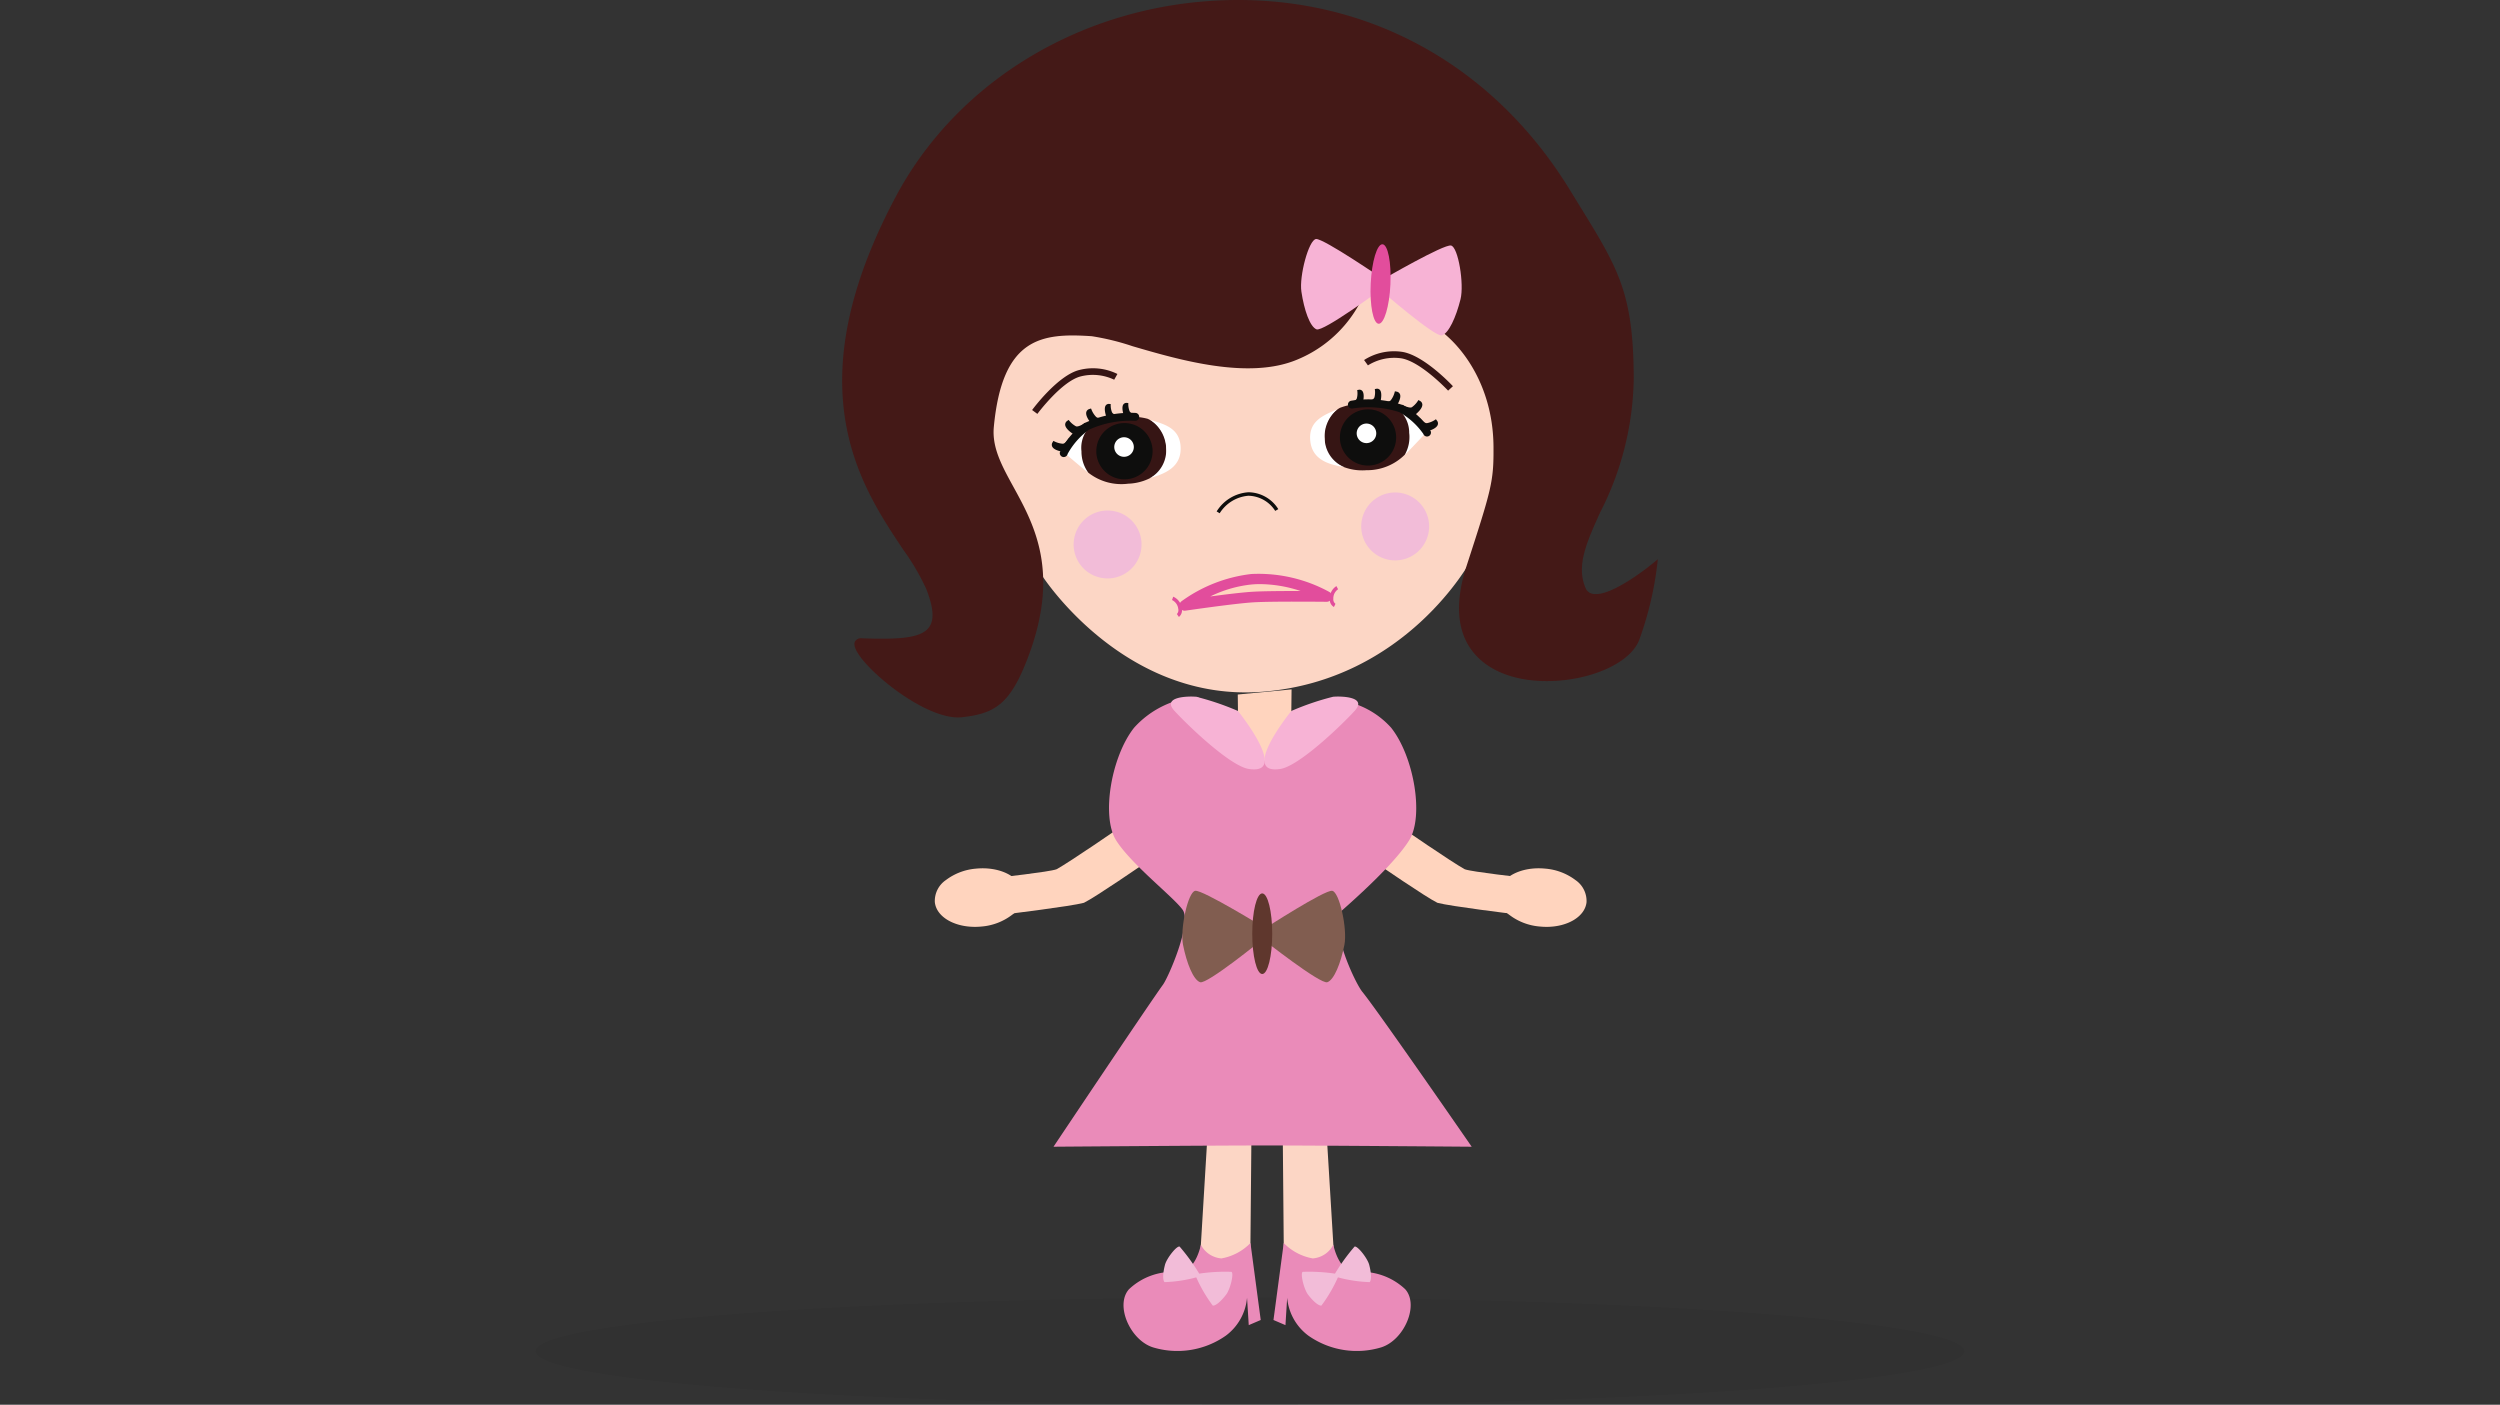
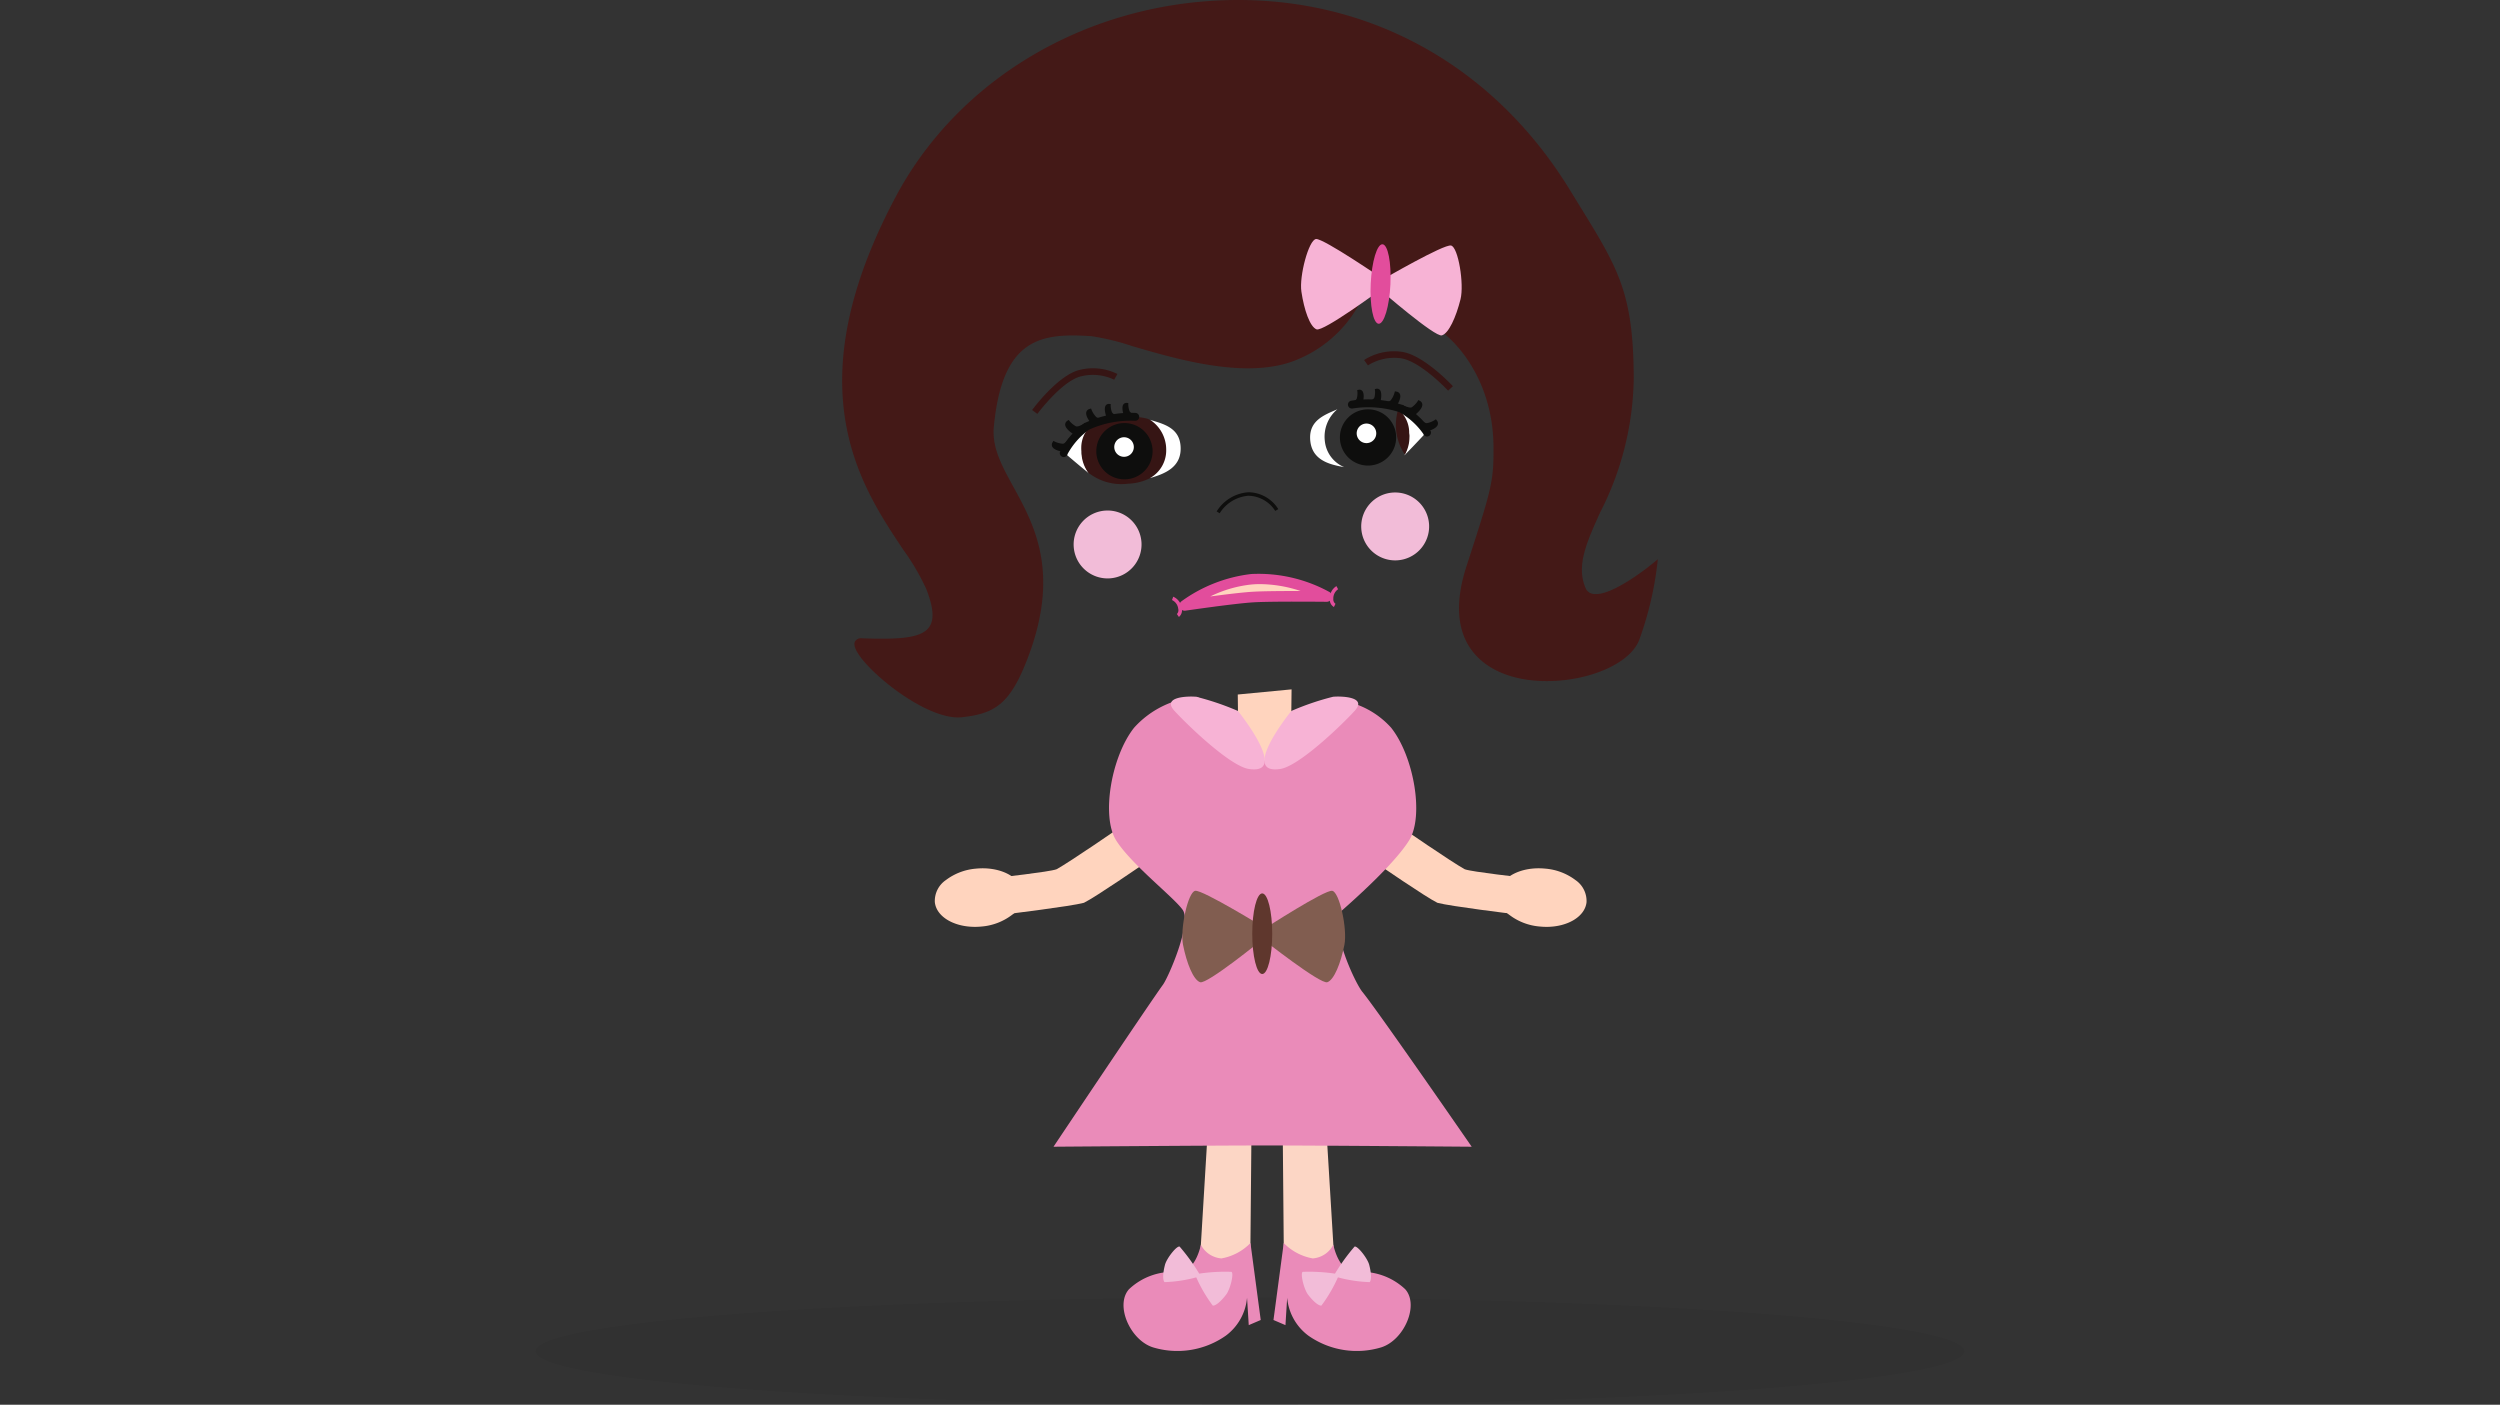
<svg xmlns="http://www.w3.org/2000/svg" width="210" height="118" viewBox="0 0 210 118">
  <rect x="0" y="0" width="210" height="118" fill="#333333" stroke="none" />
  <defs>
    <clipPath id="clip-path">
      <rect id="Rechteck_5103" data-name="Rechteck 5103" width="68.521" height="113.5" fill="none" />
    </clipPath>
  </defs>
  <g id="Gruppe_7353" data-name="Gruppe 7353" transform="translate(18.787 -72.5)">
    <rect id="Rechteck_3253" data-name="Rechteck 3253" width="210" height="118" transform="translate(-18.787 72.5)" fill="#fff" opacity="0" />
    <ellipse id="Ellipse_559" data-name="Ellipse 559" cx="60" cy="4.5" rx="60" ry="4.5" transform="translate(26.213 181.5)" opacity="0.05" />
    <g id="Gruppe_9222" data-name="Gruppe 9222" transform="translate(51.952 72.5)">
      <g id="Gruppe_9221" data-name="Gruppe 9221" clip-path="url(#clip-path)">
        <path id="Pfad_21646" data-name="Pfad 21646" d="M145.109,420.657l-.711,11.784,4.239,1.762.118-12.851Z" transform="translate(-114.373 -326.066)" fill="#fcd6c5" fill-rule="evenodd" />
        <path id="Pfad_21649" data-name="Pfad 21649" d="M179.125,420.657l.718,11.836-4.249,1.7-.115-12.837Z" transform="translate(-138.467 -326.066)" fill="#fcd6c5" fill-rule="evenodd" />
        <path id="Pfad_21586" data-name="Pfad 21586" d="M103.242,156.44s4.365,3.009,5.451,3.6c.628.227,4.9.695,4.9.695l-.726,3.072s-5.382-.653-6.475-.951c-1.016-.5-5.017-3.263-5.017-3.263Z" transform="translate(-56.39 -87.021)" fill="#ffd4be" fill-rule="evenodd" />
        <path id="Pfad_21587" data-name="Pfad 21587" d="M127.9,169.294c-1.957-.2-3.435-1.391-3.3-2.65s1.826-2.113,3.784-1.908,3.435,1.391,3.3,2.65-1.826,2.113-3.783,1.908" transform="translate(-69.302 -91.619)" fill="#ffd4be" fill-rule="evenodd" />
        <path id="Pfad_21588" data-name="Pfad 21588" d="M128.276,169.286a5.7,5.7,0,0,1-.585-.03,4.857,4.857,0,0,1-2.514-.962,2.126,2.126,0,0,1-.925-1.854c.142-1.34,1.915-2.253,3.95-2.043a4.858,4.858,0,0,1,2.514.962,2.126,2.126,0,0,1,.925,1.854c-.127,1.21-1.583,2.074-3.364,2.074m-.553-.332c1.87.2,3.493-.6,3.616-1.773a1.833,1.833,0,0,0-.812-1.586,4.55,4.55,0,0,0-2.355-.9c-1.876-.2-3.494.6-3.617,1.773a1.839,1.839,0,0,0,.812,1.586,4.553,4.553,0,0,0,2.357.9" transform="translate(-69.111 -91.43)" fill="#ffd4be" />
        <path id="Pfad_21589" data-name="Pfad 21589" d="M39.9,156.44s-4.365,3.009-5.451,3.6c-.628.227-4.9.695-4.9.695l.726,3.072s5.382-.653,6.475-.951c1.016-.5,5.017-3.263,5.017-3.263Z" transform="translate(-16.439 -87.021)" fill="#ffd4be" fill-rule="evenodd" />
        <path id="Pfad_21590" data-name="Pfad 21590" d="M74.891,130.928l.08,6.35,4.367-.332.073-6.45Z" transform="translate(-41.658 -72.589)" fill="#ffd4be" fill-rule="evenodd" />
        <path id="Pfad_21591" data-name="Pfad 21591" d="M59.992,133.31c1.631-.611,3.122-1.188,3.122-1.188a7.207,7.207,0,0,1,5.259,2.388c1.918,2.423,2.772,7.442,1.512,9.457s-4.659,5.017-5.6,5.853c-1.258,1.116,1.008,6.073,1.676,6.885,1.348,1.661,9.178,13,9.178,13s-12.95-.105-17.267-.106c-4.465,0-17.862.106-17.862.106s7.965-11.912,9.2-13.617c.465-.646,2.422-5.153,1.658-6.27-.712-1.039-4.341-3.838-5.6-5.853s-.407-7.035,1.512-9.457a7.9,7.9,0,0,1,5.285-2.592,25.05,25.05,0,0,0,3.388,1.365c.629.19,1.918,3.986,2.211,4.014.482.047,1.944-3.841,2.333-3.987" transform="translate(-22.255 -73.38)" fill="#ea8bb9" fill-rule="evenodd" />
        <path id="Pfad_21592" data-name="Pfad 21592" d="M71.363,171.763s5.013-3.243,5.628-3.14,1.287,3.23,1.025,4.538c-.307,1.538-.857,2.935-1.435,3.141s-5.423-3.615-5.423-3.615-4.687,3.82-5.264,3.615-1.128-1.6-1.436-3.141c-.261-1.307.41-4.435,1.025-4.538s5.879,3.14,5.879,3.14" transform="translate(-35.824 -93.796)" fill="#815d50" fill-rule="evenodd" />
        <path id="Pfad_21593" data-name="Pfad 21593" d="M77.635,172.507c0-1.87.375-3.386.839-3.386s.839,1.516.839,3.386-.375,3.386-.839,3.386-.839-1.516-.839-3.386" transform="translate(-43.185 -94.075)" fill="#5f372d" fill-rule="evenodd" />
        <path id="Pfad_21594" data-name="Pfad 21594" d="M64.351,131.873a22.474,22.474,0,0,1,3.519,1.194s4.381,5.405.913,4.871c-1.574-.243-5.12-3.651-6.248-4.882s1.276-1.238,1.815-1.183" transform="translate(-34.62 -73.345)" fill="#f7b3d5" fill-rule="evenodd" />
        <path id="Pfad_21595" data-name="Pfad 21595" d="M85.709,131.873a22.234,22.234,0,0,0-3.509,1.195s-4.391,5.4-.923,4.87c1.574-.243,5.119-3.651,6.247-4.882s-1.277-1.238-1.815-1.183" transform="translate(-44.469 -73.345)" fill="#f7b3d5" fill-rule="evenodd" />
        <path id="Pfad_21596" data-name="Pfad 21596" d="M21.658,169.294c1.957-.2,3.435-1.391,3.3-2.65s-1.826-2.113-3.784-1.908-3.435,1.391-3.3,2.65,1.826,2.113,3.783,1.908" transform="translate(-9.938 -91.619)" fill="#ffd4be" fill-rule="evenodd" />
        <path id="Pfad_21597" data-name="Pfad 21597" d="M20.9,169.287c-1.781,0-3.238-.864-3.364-2.073a2.124,2.124,0,0,1,.924-1.854,4.857,4.857,0,0,1,2.514-.962c2.037-.208,3.809.7,3.95,2.043A2.126,2.126,0,0,1,24,168.295a4.862,4.862,0,0,1-2.514.962,5.721,5.721,0,0,1-.585.03m.669-4.618a5.3,5.3,0,0,0-.564.03,4.55,4.55,0,0,0-2.356.9,1.837,1.837,0,0,0-.813,1.586c.124,1.173,1.745,1.967,3.617,1.773a4.548,4.548,0,0,0,2.356-.9,1.837,1.837,0,0,0,.812-1.586c-.111-1.054-1.431-1.8-3.053-1.8" transform="translate(-9.749 -91.431)" fill="#ffd4be" />
-         <path id="Pfad_21598" data-name="Pfad 21598" d="M32.582,75.729s6.859,10.7,18.585,9.727c12.028-1,17.393-10.985,17.393-10.985,1.835-5.75,2.077-7.356,2.06-10.171-.035-5.934-3.471-9.579-5.686-10.61s-4.813-4.511-4.813-4.511a10.21,10.21,0,0,1-6.236,7.647c-5.6,2.341-14.5-1.383-17.14-1.562-3.92-.264-7.221-.48-8.338,7.4-.595,4.19,3.789,7.212,4.176,13.066" transform="translate(-15.771 -27.356)" fill="#fcd6c5" fill-rule="evenodd" />
        <path id="Pfad_21599" data-name="Pfad 21599" d="M4.856,16.853C-5.6,36.579,5.487,44.57,7.458,49.629c1.636,4.2-.589,4.525-5.538,4.355C-.494,53.9,6.66,60.7,10.3,60.291c2.677-.3,3.914-1,5.408-4.943,4.169-11.009-3.354-14.327-2.887-19.291.745-7.924,4.484-8.035,8.4-7.771,2.645.178,11.561,4.326,17.159,1.985a10.21,10.21,0,0,0,6.236-7.647s2.6,3.479,4.813,4.511,5.651,4.677,5.686,10.61c.017,2.951-.173,3.6-2.274,10.062-3.968,12.2,12.378,10.65,14.192,6.113a28.04,28.04,0,0,0,1.514-6.358s-5.1,4.276-6.025,2.085c-1.713-4.042,4.07-8.254,4.04-17.629-.024-7.671-1.49-9.486-5.331-15.761-14.345-23.431-46-18.993-56.383.6" transform="translate(-0.239 -0.204)" fill="#441917" fill-rule="evenodd" />
        <path id="Pfad_21600" data-name="Pfad 21600" d="M9.746,60.266c-2.772,0-7.123-3.435-8.364-5.3-.331-.5-.427-.859-.292-1.1a.6.6,0,0,1,.6-.248c3.135.109,4.96-.011,5.621-.943.442-.623.366-1.637-.24-3.191a19.6,19.6,0,0,0-1.963-3.347c-3.617-5.423-9.084-13.618-.631-29.563C9.693,6.729,20.317.384,32.2.016,44.154-.351,54.706,5.46,61.139,15.967c.264.431.516.84.757,1.233,3.329,5.4,4.575,7.423,4.6,14.613a25.447,25.447,0,0,1-2.835,11.258c-1.121,2.485-2.007,4.446-1.218,6.308a.786.786,0,0,0,.566.493c1.582.377,5.169-2.61,5.2-2.639l.309-.259-.043.4a28.445,28.445,0,0,1-1.526,6.4c-1.109,2.777-7.18,4.34-11.2,2.885-2.092-.757-5.3-2.947-3.3-9.108,2.122-6.527,2.283-7.091,2.266-10.011-.034-5.782-3.363-9.425-5.592-10.463-1.872-.872-3.968-3.4-4.65-4.27a10.5,10.5,0,0,1-6.267,7.408c-4.09,1.711-9.932,0-13.8-1.13a20.766,20.766,0,0,0-3.434-.843c-4.229-.286-7.521.1-8.23,7.624-.163,1.731.678,3.266,1.653,5.043,1.749,3.19,3.925,7.16,1.225,14.291-1.486,3.922-2.743,4.732-5.541,5.047a3.128,3.128,0,0,1-.339.018M1.639,53.941c-.095,0-.226.013-.265.083-.05.091,0,.338.279.762,1.272,1.913,5.86,5.426,8.4,5.138,2.7-.3,3.837-1.045,5.273-4.839,2.648-6.991.511-10.888-1.205-14.019-1-1.824-1.864-3.4-1.692-5.23.735-7.807,4.319-8.2,8.576-7.918a20.812,20.812,0,0,1,3.5.855c3.823,1.118,9.6,2.808,13.582,1.142A10.116,10.116,0,0,0,44.224,22.4l.048-.4.243.325c.026.034,2.6,3.459,4.751,4.461,2.3,1.073,5.745,4.823,5.78,10.756.018,2.957-.177,3.64-2.281,10.113-1.919,5.9,1.118,7.985,3.1,8.7,3.805,1.377,9.753-.112,10.787-2.7a27.292,27.292,0,0,0,1.454-5.917c-.94.743-3.717,2.8-5.174,2.45a1.1,1.1,0,0,1-.789-.682c-.844-1.992.067-4.011,1.221-6.568a25.18,25.18,0,0,0,2.806-11.124c-.023-7.1-1.255-9.1-4.549-14.443q-.363-.588-.758-1.233C54.491,5.732,44.052-.027,32.211.341,20.622.7,9.847,7.131,4.761,16.725l-.144-.076.144.076C-3.6,32.5,1.8,40.6,5.376,45.955a19.842,19.842,0,0,1,2,3.41c.648,1.665.713,2.776.2,3.5-.751,1.058-2.576,1.193-5.9,1.08H1.639" transform="translate(0 0)" fill="#441917" />
        <path id="Pfad_21601" data-name="Pfad 21601" d="M71.153,94.948l-.256-.154a3.4,3.4,0,0,1,2.664-1.611h.009A2.992,2.992,0,0,1,76.076,94.6l-.26.148a2.739,2.739,0,0,0-2.246-1.272h-.008a3.15,3.15,0,0,0-2.409,1.467" transform="translate(-39.437 -51.833)" fill="#0e0e0d" />
        <path id="Pfad_21602" data-name="Pfad 21602" d="M64.846,111.819s4.145-.614,5.8-.708,6.133-.042,6.133-.042a12.094,12.094,0,0,0-6.293-1.451,12.083,12.083,0,0,0-5.637,2.2" transform="translate(-36.071 -60.96)" fill="#ffd4be" fill-rule="evenodd" />
        <path id="Pfad_21603" data-name="Pfad 21603" d="M64.291,111.706a.443.443,0,0,1-.268-.795,12.425,12.425,0,0,1,5.871-2.29,12.387,12.387,0,0,1,6.551,1.51.443.443,0,0,1-.223.825h-.005c-.043,0-4.485-.05-6.1.042s-5.715.7-5.756.7a.469.469,0,0,1-.065,0m6.344-2.228q-.333,0-.672.026a10.232,10.232,0,0,0-3.53,1.012c1.266-.169,2.768-.354,3.629-.4.9-.051,2.582-.061,3.966-.057a11.015,11.015,0,0,0-3.393-.58" transform="translate(-35.516 -60.405)" fill="#e24d9c" />
        <path id="Pfad_21604" data-name="Pfad 21604" d="M92.655,112.7a.718.718,0,0,1-.349-.673,1.207,1.207,0,0,1,.559-1.084l.141.264a.929.929,0,0,0-.4.814.454.454,0,0,0,.18.41Z" transform="translate(-51.345 -61.711)" fill="#e24d9c" />
        <path id="Pfad_21605" data-name="Pfad 21605" d="M63.026,114.653l-.169-.246a.453.453,0,0,0,.114-.433.927.927,0,0,0-.522-.742l.1-.282a1.206,1.206,0,0,1,.72.984.718.718,0,0,1-.242.719" transform="translate(-34.738 -62.829)" fill="#e24d9c" />
        <path id="Pfad_21606" data-name="Pfad 21606" d="M98.268,96.239a2.852,2.852,0,1,1,3.008,2.686,2.852,2.852,0,0,1-3.008-2.686" transform="translate(-54.66 -51.857)" fill="#f2bcd8" fill-rule="evenodd" />
        <path id="Pfad_21607" data-name="Pfad 21607" d="M43.828,99.656a2.852,2.852,0,1,1,3.009,2.686,2.852,2.852,0,0,1-3.009-2.686" transform="translate(-24.377 -53.759)" fill="#f2bcd8" fill-rule="evenodd" />
        <path id="Pfad_21608" data-name="Pfad 21608" d="M93.769,48.62s5.094-2.958,5.7-2.828,1.115,3.246.795,4.521c-.376,1.5-.986,2.853-1.564,3.027s-5.172-3.82-5.172-3.82-4.8,3.542-5.36,3.313S87.128,51.2,86.9,49.669c-.2-1.3.615-4.352,1.227-4.424s5.645,3.375,5.645,3.375" transform="translate(-48.321 -25.168)" fill="#f7b3d5" fill-rule="evenodd" />
        <path id="Pfad_21609" data-name="Pfad 21609" d="M100.04,49.543c.088-1.843.531-3.32.988-3.3s.755,1.534.667,3.377-.531,3.32-.988,3.3-.756-1.534-.667-3.377" transform="translate(-55.639 -25.724)" fill="#e24d9c" fill-rule="evenodd" />
        <path id="Pfad_21610" data-name="Pfad 21610" d="M41.817,82.682a12.279,12.279,0,0,1,2.353-2.24,3.768,3.768,0,0,0-.776,2.446,4.458,4.458,0,0,0,.592,1.613c-1.006-.809-2.169-1.818-2.169-1.818" transform="translate(-23.261 -44.746)" fill="#fff" />
        <path id="Pfad_21611" data-name="Pfad 21611" d="M40.983,84.071s-1.131-.138-.887-.558a2.029,2.029,0,0,0,.7.188c.362.02.67-.533.67-.533Z" transform="translate(-22.284 -46.263)" fill="#0e0e0d" fill-rule="evenodd" />
        <path id="Pfad_21612" data-name="Pfad 21612" d="M40.869,84.146l-.112-.014c-.2-.025-.869-.13-1.029-.453a.36.36,0,0,1,.02-.351l.077-.133.138.068a1.87,1.87,0,0,0,.634.17c.191.02.433-.3.518-.449l.288.157Zm-.33-.386c.049.012.1.022.148.03l.019-.036a.5.5,0,0,1-.126.009l-.04,0" transform="translate(-22.079 -46.161)" fill="#0e0e0d" />
        <path id="Pfad_21613" data-name="Pfad 21613" d="M43.276,80.858s-.976-.588-.583-.871a2.036,2.036,0,0,0,.561.455c.323.165.955-.309.955-.309Z" transform="translate(-23.696 -44.493)" fill="#0e0e0d" fill-rule="evenodd" />
        <path id="Pfad_21614" data-name="Pfad 21614" d="M43.082,80.778l-.1-.058c-.174-.1-.741-.473-.756-.832a.363.363,0,0,1,.161-.312l.125-.09.1.118a1.881,1.881,0,0,0,.51.414c.156.082.559-.128.781-.294l.2.262Zm-.142-.487c.039.03.08.06.121.087l.035-.027a.46.46,0,0,1-.122-.042l-.034-.018" transform="translate(-23.49 -44.214)" fill="#0e0e0d" />
        <path id="Pfad_21615" data-name="Pfad 21615" d="M47,78.791s-.747-.86-.286-1.008a2.034,2.034,0,0,0,.394.606.775.775,0,0,0,.7.124Z" transform="translate(-25.901 -43.267)" fill="#0e0e0d" fill-rule="evenodd" />
        <path id="Pfad_21616" data-name="Pfad 21616" d="M46.742,78.727l-.073-.084c-.133-.153-.559-.678-.462-1.025a.362.362,0,0,1,.25-.248l.146-.047.057.143a1.875,1.875,0,0,0,.357.551c.182.183.533.083.536.083l.1.313Zm.016-.505c.028.041.059.083.09.121l.036-.012a.639.639,0,0,1-.1-.081l-.028-.028" transform="translate(-25.695 -43.011)" fill="#0e0e0d" />
        <path id="Pfad_21617" data-name="Pfad 21617" d="M50.156,77.658s-.315-.917.1-.886a1.731,1.731,0,0,0,.117.6.661.661,0,0,0,.512.321Z" transform="translate(-27.836 -42.705)" fill="#0e0e0d" fill-rule="evenodd" />
        <path id="Pfad_21618" data-name="Pfad 21618" d="M50.7,77.662l-.819-.043-.031-.089c-.056-.163-.225-.713-.038-.955a.32.32,0,0,1,.276-.116l.13.01V76.6a1.6,1.6,0,0,0,.106.548c.086.2.394.236.4.236Zm-.614-.312.032,0a.551.551,0,0,1-.052-.1l-.013-.031c.01.042.02.083.032.125" transform="translate(-27.66 -42.53)" fill="#0e0e0d" />
        <path id="Pfad_21619" data-name="Pfad 21619" d="M46,79.751a4.646,4.646,0,0,1,3.034-.834,5.489,5.489,0,0,1,1.818.154,2.588,2.588,0,0,1,1.57,2.43,2.486,2.486,0,0,1-.7,2.156,4.4,4.4,0,0,1-2.493.87,4.475,4.475,0,0,1-3.354-.932,2.988,2.988,0,0,1-.566-1.779A2.528,2.528,0,0,1,46,79.751" transform="translate(-25.203 -43.897)" fill="#361514" />
        <path id="Pfad_21620" data-name="Pfad 21620" d="M48.407,82.835A2.172,2.172,0,1,1,50.7,84.881a2.172,2.172,0,0,1-2.291-2.046" transform="translate(-26.924 -44.801)" fill="#0e0e0d" fill-rule="evenodd" />
        <path id="Pfad_21621" data-name="Pfad 21621" d="M50.344,84.837a2.364,2.364,0,1,1,.136,0c-.045,0-.091,0-.136,0m0-4.344c-.038,0-.075,0-.114,0a1.992,1.992,0,1,0,.114,0" transform="translate(-26.697 -44.573)" fill="#0e0e0d" />
        <path id="Pfad_21622" data-name="Pfad 21622" d="M51.514,83.641a.822.822,0,1,1,.867.774.821.821,0,0,1-.867-.774" transform="translate(-28.654 -46.044)" fill="#fff" fill-rule="evenodd" />
        <path id="Pfad_21623" data-name="Pfad 21623" d="M41.534,81.871a.325.325,0,0,1-.071-.008.332.332,0,0,1-.253-.395A6.192,6.192,0,0,1,43.18,79.1l.079-.084h.025a9.092,9.092,0,0,1,4.262-.855.332.332,0,0,1-.012.664,8.422,8.422,0,0,0-3.89.751l-.021.02a6.15,6.15,0,0,0-1.763,2.012.331.331,0,0,1-.324.261" transform="translate(-22.919 -43.477)" fill="#0e0e0d" />
        <path id="Pfad_21624" data-name="Pfad 21624" d="M58.286,79.472c1.1.346,2.449.64,2.557,2.215.121,1.759-1.308,2.315-2.571,2.681a2.67,2.67,0,0,0,1.365-2.382,3,3,0,0,0-1.351-2.514" transform="translate(-32.414 -44.207)" fill="#fff" />
        <path id="Pfad_21625" data-name="Pfad 21625" d="M53.5,77.469s-.315-.917.1-.886a1.731,1.731,0,0,0,.117.6.661.661,0,0,0,.512.321Z" transform="translate(-29.693 -42.599)" fill="#0e0e0d" fill-rule="evenodd" />
        <path id="Pfad_21626" data-name="Pfad 21626" d="M54.038,77.472l-.819-.043-.031-.089c-.056-.163-.225-.713-.038-.955a.319.319,0,0,1,.276-.116l.13.01v.131a1.6,1.6,0,0,0,.106.548c.086.2.394.236.4.236Zm-.614-.312.032,0a.55.55,0,0,1-.052-.1l-.013-.031c.01.042.02.083.032.125" transform="translate(-29.518 -42.425)" fill="#0e0e0d" />
        <path id="Pfad_21627" data-name="Pfad 21627" d="M107.57,79.128a12.273,12.273,0,0,0-2.591-1.961,3.771,3.771,0,0,1,1.047,2.343,4.465,4.465,0,0,1-.406,1.669c.908-.918,1.95-2.051,1.95-2.051" transform="translate(-58.395 -42.925)" fill="#fff" />
        <path id="Pfad_21628" data-name="Pfad 21628" d="M109.739,80.279s1.108-.266.818-.655a2.019,2.019,0,0,1-.673.265c-.357.06-.726-.454-.726-.454Z" transform="translate(-60.72 -44.187)" fill="#0e0e0d" fill-rule="evenodd" />
        <path id="Pfad_21629" data-name="Pfad 21629" d="M109.5,80.345l-.644-.936.269-.189c.1.14.362.42.565.388a1.842,1.842,0,0,0,.61-.241l.13-.084.092.124a.361.361,0,0,1,.06.347c-.123.339-.774.519-.972.566Zm.118-.408.023.033c.048-.014.1-.03.145-.047l-.042.008a.486.486,0,0,1-.126.006" transform="translate(-60.551 -44.066)" fill="#0e0e0d" />
        <path id="Pfad_21630" data-name="Pfad 21630" d="M106.861,77.16s.9-.694.481-.931a2.037,2.037,0,0,1-.507.516c-.3.2-.984-.2-.984-.2Z" transform="translate(-58.881 -42.403)" fill="#0e0e0d" fill-rule="evenodd" />
        <path id="Pfad_21631" data-name="Pfad 21631" d="M106.765,77.085l-1.106-.673.168-.282c.24.139.663.3.81.2a1.887,1.887,0,0,0,.46-.468l.084-.129.134.075a.359.359,0,0,1,.195.292c.026.359-.5.789-.657.913Zm-.062-.422.037.023c.039-.033.078-.068.116-.1l-.037.025a.482.482,0,0,1-.116.055" transform="translate(-58.773 -42.129)" fill="#0e0e0d" />
        <path id="Pfad_21632" data-name="Pfad 21632" d="M103.467,75.535s.646-.939.17-1.034a2.026,2.026,0,0,1-.323.647.776.776,0,0,1-.681.2Z" transform="translate(-57.091 -41.442)" fill="#0e0e0d" fill-rule="evenodd" />
        <path id="Pfad_21633" data-name="Pfad 21633" d="M103.5,75.48l-.942-.209.064-.323s.364.06.524-.142a1.876,1.876,0,0,0,.293-.588l.04-.148.15.03a.362.362,0,0,1,.276.217c.135.333-.229.9-.343,1.071Zm-.185-.378.037.008c.027-.044.053-.089.078-.134-.009.012-.017.024-.027.035a.641.641,0,0,1-.088.091" transform="translate(-57.046 -41.202)" fill="#0e0e0d" />
        <path id="Pfad_21634" data-name="Pfad 21634" d="M100.732,74.769s.21-.947-.2-.87a1.72,1.72,0,0,1-.048.613c-.087.3-.473.377-.473.377Z" transform="translate(-55.635 -41.105)" fill="#0e0e0d" fill-rule="evenodd" />
        <path id="Pfad_21635" data-name="Pfad 21635" d="M100,74.852l-.052-.274s.3-.069.367-.28a1.606,1.606,0,0,0,.044-.556l-.016-.13.128-.024a.306.306,0,0,1,.287.083c.213.22.107.786.07.954l-.02.092Zm.594-.511-.01.036a.553.553,0,0,1-.041.1l.032-.005c.008-.043.014-.087.019-.132" transform="translate(-55.598 -40.93)" fill="#0e0e0d" />
-         <path id="Pfad_21636" data-name="Pfad 21636" d="M97.506,76.8a4.648,4.648,0,0,0-3.109-.486,5.511,5.511,0,0,0-1.789.358,2.589,2.589,0,0,0-1.286,2.591,2.486,2.486,0,0,0,.94,2.063,4.4,4.4,0,0,0,2.575.583A4.475,4.475,0,0,0,98.065,80.6a2.988,2.988,0,0,0,.362-1.831,2.529,2.529,0,0,0-.92-1.973" transform="translate(-50.795 -42.412)" fill="#361514" />
+         <path id="Pfad_21636" data-name="Pfad 21636" d="M97.506,76.8A4.475,4.475,0,0,0,98.065,80.6a2.988,2.988,0,0,0,.362-1.831,2.529,2.529,0,0,0-.92-1.973" transform="translate(-50.795 -42.412)" fill="#361514" />
        <path id="Pfad_21637" data-name="Pfad 21637" d="M94.513,80.226A2.172,2.172,0,1,1,96.8,82.272a2.172,2.172,0,0,1-2.291-2.046" transform="translate(-52.571 -43.35)" fill="#0e0e0d" fill-rule="evenodd" />
        <path id="Pfad_21638" data-name="Pfad 21638" d="M96.451,82.229a2.362,2.362,0,1,1,.137,0c-.046,0-.091,0-.137,0m0-4.344c-.038,0-.075,0-.113,0a1.992,1.992,0,1,0,.113,0" transform="translate(-52.344 -43.122)" fill="#0e0e0d" />
        <path id="Pfad_21639" data-name="Pfad 21639" d="M97.4,81.046a.822.822,0,1,1,.867.774.821.821,0,0,1-.867-.774" transform="translate(-54.176 -44.599)" fill="#fff" fill-rule="evenodd" />
        <path id="Pfad_21640" data-name="Pfad 21640" d="M102.392,78.737a.331.331,0,0,1-.314-.225,6.146,6.146,0,0,0-1.978-1.8l-.025-.018a8.459,8.459,0,0,0-3.95-.308.332.332,0,1,1-.087-.659,9.12,9.12,0,0,1,4.33.37l.114.071a6.186,6.186,0,0,1,2.224,2.13.332.332,0,0,1-.314.439" transform="translate(-53.261 -42.07)" fill="#0e0e0d" />
        <path id="Pfad_21641" data-name="Pfad 21641" d="M90.882,77.466c-1.057.469-2.361.912-2.291,2.489.079,1.761,1.561,2.152,2.857,2.374a2.669,2.669,0,0,1-1.625-2.213,3,3,0,0,1,1.059-2.65" transform="translate(-49.278 -43.091)" fill="#fff" />
        <path id="Pfad_21642" data-name="Pfad 21642" d="M97.392,74.958s.21-.947-.2-.87a1.72,1.72,0,0,1-.048.613c-.087.3-.473.377-.473.377Z" transform="translate(-53.777 -41.21)" fill="#0e0e0d" fill-rule="evenodd" />
        <path id="Pfad_21643" data-name="Pfad 21643" d="M96.662,75.041l-.052-.275s.305-.068.368-.279a1.606,1.606,0,0,0,.044-.556l-.016-.13.128-.024a.307.307,0,0,1,.287.083c.213.22.108.786.071.954l-.02.092Zm.594-.51-.01.035a.6.6,0,0,1-.04.1l.032-.005c.008-.043.013-.087.019-.13" transform="translate(-53.74 -41.035)" fill="#0e0e0d" />
        <path id="Pfad_21644" data-name="Pfad 21644" d="M36.4,73.55l-.445-.328c.087-.119,2.167-2.913,3.966-3.363a4.63,4.63,0,0,1,3.2.335l-.271.482a4.164,4.164,0,0,0-2.8-.281c-1.608.4-3.634,3.127-3.655,3.155" transform="translate(-19.997 -38.78)" fill="#361514" />
        <path id="Pfad_21645" data-name="Pfad 21645" d="M105.861,69.8c-.023-.025-2.346-2.5-3.987-2.722a4.168,4.168,0,0,0-2.748.6l-.324-.449a4.662,4.662,0,0,1,3.145-.695c1.838.245,4.219,2.786,4.319,2.894Z" transform="translate(-54.959 -36.986)" fill="#361514" />
        <path id="Pfad_21647" data-name="Pfad 21647" d="M122.49,464.486a2.126,2.126,0,0,0,1.724,1.15,4.491,4.491,0,0,0,2.443-1.293l.862,6.466-1.006.431-.144-2.3a4.451,4.451,0,0,1-1.775,3.18,7.075,7.075,0,0,1-6.127.987c-1.936-.617-3.2-3.561-2.011-4.885a5.358,5.358,0,0,1,4.167-1.436c1.437,0,1.868-2.3,1.868-2.3" transform="translate(-92.357 -359.929)" fill="#ea8bb9" fill-rule="evenodd" />
        <path id="Pfad_21648" data-name="Pfad 21648" d="M133.839,467.915a14.951,14.951,0,0,1,2.714-.15c.214.152-.109,1.463-.45,1.91-.4.526-.868.954-1.125.925a12.191,12.191,0,0,1-1.387-2.372,11.57,11.57,0,0,1-2.664.4c-.181-.184-.131-.816.037-1.456.142-.544.975-1.605,1.228-1.531a16.421,16.421,0,0,1,1.648,2.277" transform="translate(-103.844 -360.93)" fill="#f2bcd8" fill-rule="evenodd" />
        <path id="Pfad_21650" data-name="Pfad 21650" d="M177.036,464.486a2.126,2.126,0,0,1-1.724,1.15,4.491,4.491,0,0,1-2.442-1.293l-.862,6.466,1.006.431.144-2.3a4.451,4.451,0,0,0,1.776,3.18,7.073,7.073,0,0,0,6.126.987c1.937-.617,3.2-3.561,2.012-4.885a5.36,5.36,0,0,0-4.167-1.436c-1.437,0-1.868-2.3-1.868-2.3" transform="translate(-135.775 -359.929)" fill="#ea8bb9" fill-rule="evenodd" />
        <path id="Pfad_21651" data-name="Pfad 21651" d="M185.388,467.915a14.955,14.955,0,0,0-2.714-.15c-.214.152.109,1.463.451,1.91.4.526.867.954,1.124.925a12.191,12.191,0,0,0,1.387-2.372,11.57,11.57,0,0,0,2.664.4c.181-.184.131-.816-.036-1.456-.142-.544-.975-1.605-1.228-1.531a16.418,16.418,0,0,0-1.648,2.277" transform="translate(-143.99 -360.93)" fill="#f2bcd8" fill-rule="evenodd" />
      </g>
    </g>
  </g>
</svg>